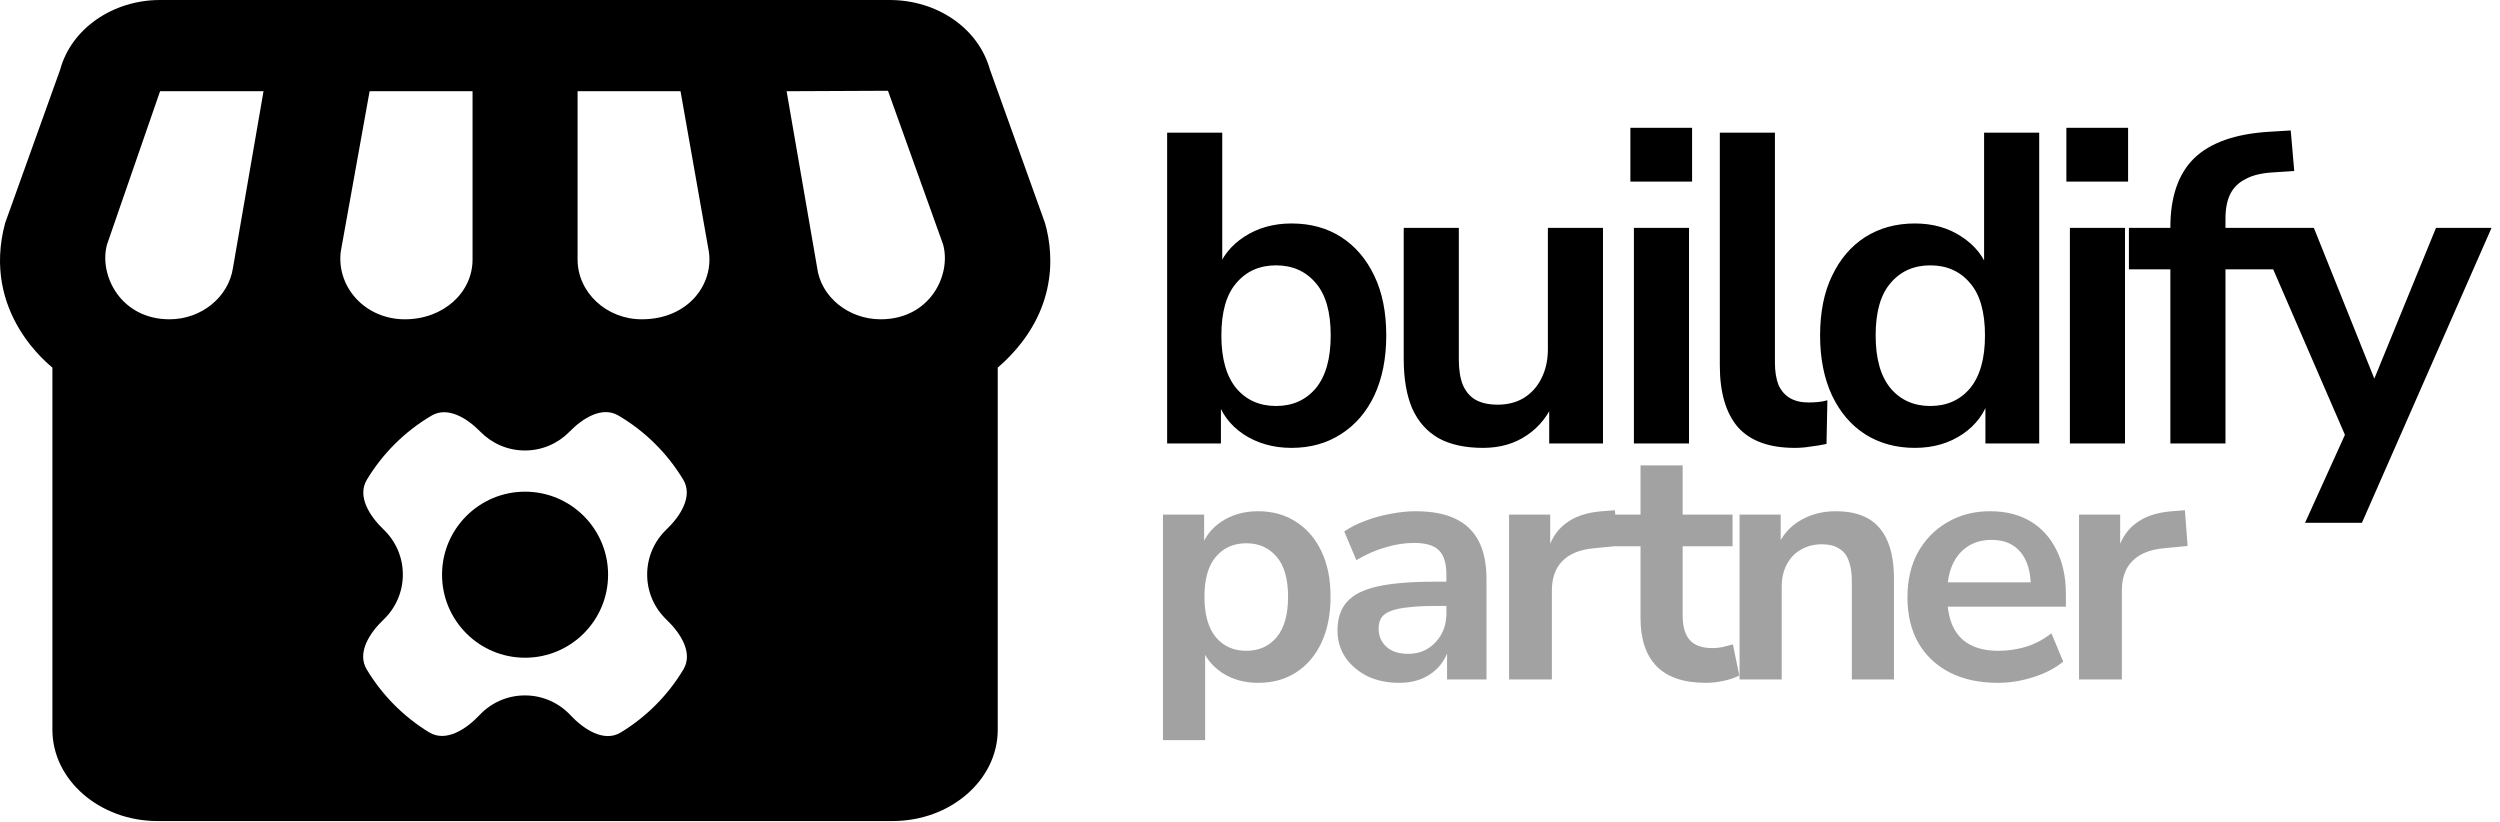
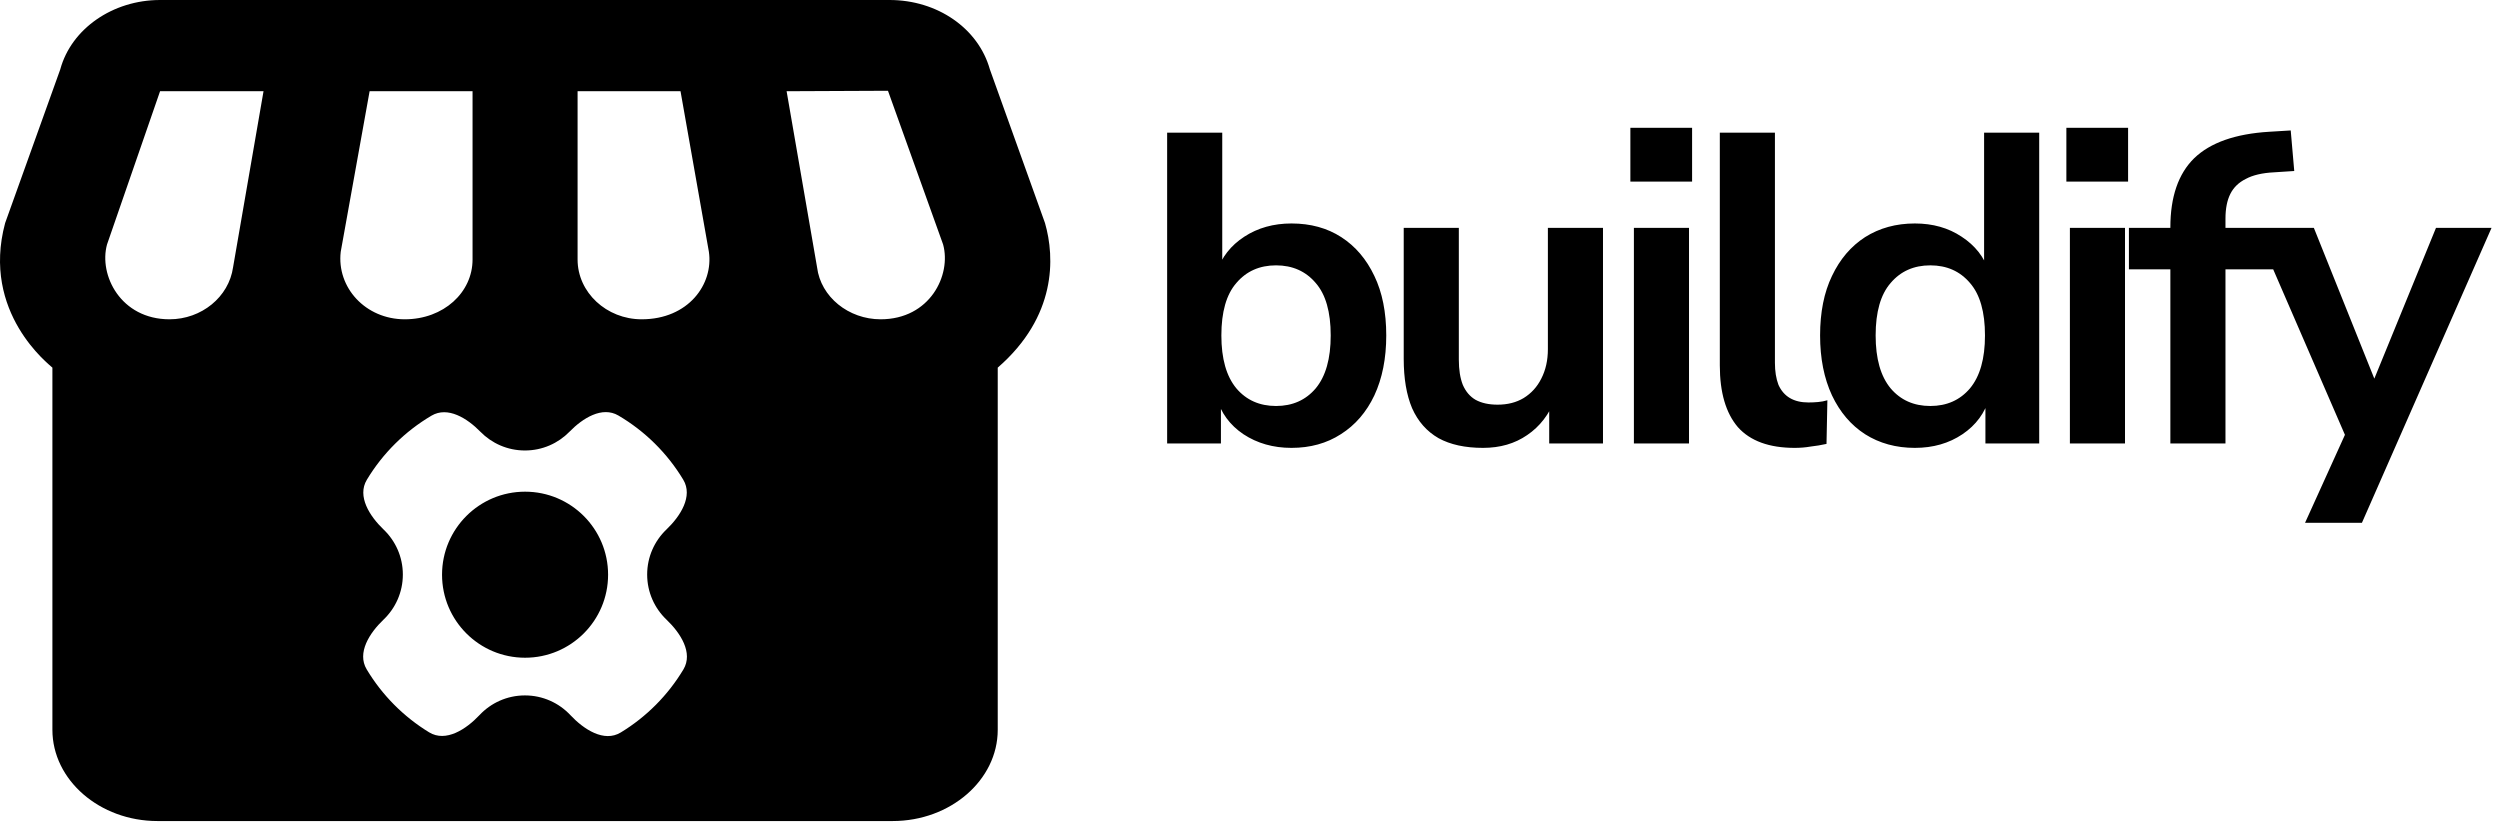
<svg xmlns="http://www.w3.org/2000/svg" width="964" height="317" viewBox="0 0 964 317" fill="none">
  <path d="M497.99 172.7C490.963 172.7 484.787 170.943 479.46 167.43C474.247 163.917 470.79 159.213 469.09 153.32H470.79V171H450.05V51.15H471.3V104.7H469.26C471.073 99.147 474.587 94.67 479.8 91.27C485.013 87.87 491.077 86.17 497.99 86.17C505.357 86.17 511.76 87.927 517.2 91.44C522.64 94.953 526.89 99.94 529.95 106.4C533.01 112.747 534.54 120.397 534.54 129.35C534.54 138.19 533.01 145.897 529.95 152.47C526.89 158.93 522.583 163.917 517.03 167.43C511.59 170.943 505.243 172.7 497.99 172.7ZM492.04 156.55C498.387 156.55 503.487 154.283 507.34 149.75C511.193 145.103 513.12 138.303 513.12 129.35C513.12 120.283 511.193 113.54 507.34 109.12C503.487 104.587 498.387 102.32 492.04 102.32C485.693 102.32 480.593 104.587 476.74 109.12C472.887 113.54 470.96 120.283 470.96 129.35C470.96 138.303 472.887 145.103 476.74 149.75C480.593 154.283 485.693 156.55 492.04 156.55ZM571.874 172.7C564.96 172.7 559.237 171.453 554.704 168.96C550.17 166.353 546.77 162.5 544.504 157.4C542.35 152.3 541.274 145.953 541.274 138.36V87.87H562.524V138.7C562.524 142.553 563.034 145.783 564.054 148.39C565.187 150.997 566.83 152.923 568.984 154.17C571.25 155.417 574.084 156.04 577.484 156.04C581.337 156.04 584.68 155.19 587.514 153.49C590.46 151.677 592.727 149.183 594.314 146.01C596.014 142.723 596.864 138.927 596.864 134.62V87.87H618.114V171H597.374V153.66H599.754C597.374 159.78 593.747 164.483 588.874 167.77C584.114 171.057 578.447 172.7 571.874 172.7ZM628.671 70.02V49.28H652.471V70.02H628.671ZM630.031 171V87.87H651.281V171H630.031ZM692.061 172.7C682.201 172.7 674.891 170.037 670.131 164.71C665.484 159.27 663.161 151.337 663.161 140.91V51.15H684.411V139.89C684.411 143.177 684.864 146.01 685.771 148.39C686.791 150.657 688.264 152.357 690.191 153.49C692.118 154.623 694.498 155.19 697.331 155.19C698.578 155.19 699.824 155.133 701.071 155.02C702.318 154.907 703.508 154.68 704.641 154.34L704.301 171.17C702.261 171.623 700.221 171.963 698.181 172.19C696.254 172.53 694.214 172.7 692.061 172.7ZM738.378 172.7C731.125 172.7 724.721 170.943 719.168 167.43C713.728 163.917 709.478 158.93 706.418 152.47C703.358 145.897 701.828 138.19 701.828 129.35C701.828 120.397 703.358 112.747 706.418 106.4C709.478 99.94 713.728 94.953 719.168 91.44C724.721 87.927 731.125 86.17 738.378 86.17C745.291 86.17 751.298 87.87 756.398 91.27C761.611 94.67 765.125 99.147 766.938 104.7H765.068V51.15H786.318V171H765.578V153.32H767.108C765.408 159.213 761.951 163.917 756.738 167.43C751.525 170.943 745.405 172.7 738.378 172.7ZM744.328 156.55C750.675 156.55 755.775 154.283 759.628 149.75C763.481 145.103 765.408 138.303 765.408 129.35C765.408 120.283 763.481 113.54 759.628 109.12C755.775 104.587 750.675 102.32 744.328 102.32C737.981 102.32 732.881 104.587 729.028 109.12C725.175 113.54 723.248 120.283 723.248 129.35C723.248 138.303 725.175 145.103 729.028 149.75C732.881 154.283 737.981 156.55 744.328 156.55ZM796.792 70.02V49.28H820.592V70.02H796.792ZM798.152 171V87.87H819.402V171H798.152ZM836.892 171V103.85H820.912V87.87H843.012L836.892 93.48V87.7C836.892 75.913 839.952 67.017 846.072 61.01C852.305 55.003 861.938 51.603 874.972 50.81L883.302 50.3L884.662 65.94L876.842 66.45C872.308 66.677 868.682 67.527 865.962 69C863.242 70.36 861.258 72.287 860.012 74.78C858.765 77.273 858.142 80.447 858.142 84.3V90.59L855.422 87.87H880.752V103.85H858.142V171H836.892ZM888.825 201.6L906.165 163.35V172.19L869.615 87.87H892.225L918.065 152.3H912.965L939.315 87.87H960.735L910.755 201.6H888.825Z" fill="black" />
-   <path d="M448.45 285.4V198.43H464.31V211.82H463.01C464.31 207.4 466.953 203.847 470.94 201.16C475.013 198.473 479.737 197.13 485.11 197.13C490.657 197.13 495.51 198.473 499.67 201.16C503.917 203.847 507.21 207.66 509.55 212.6C511.89 217.453 513.06 223.303 513.06 230.15C513.06 236.91 511.89 242.803 509.55 247.83C507.21 252.77 503.96 256.583 499.8 259.27C495.64 261.957 490.743 263.3 485.11 263.3C479.823 263.3 475.187 262 471.2 259.4C467.213 256.713 464.527 253.247 463.14 249H464.7V285.4H448.45ZM480.56 250.95C485.413 250.95 489.313 249.217 492.26 245.75C495.207 242.197 496.68 236.997 496.68 230.15C496.68 223.217 495.207 218.06 492.26 214.68C489.313 211.213 485.413 209.48 480.56 209.48C475.707 209.48 471.807 211.213 468.86 214.68C465.913 218.06 464.44 223.217 464.44 230.15C464.44 236.997 465.913 242.197 468.86 245.75C471.807 249.217 475.707 250.95 480.56 250.95ZM539.529 263.3C534.936 263.3 530.819 262.433 527.179 260.7C523.626 258.88 520.809 256.453 518.729 253.42C516.736 250.387 515.739 246.963 515.739 243.15C515.739 238.47 516.953 234.787 519.379 232.1C521.806 229.327 525.749 227.333 531.209 226.12C536.669 224.907 543.993 224.3 553.179 224.3H559.679V233.66H553.309C549.236 233.66 545.813 233.833 543.039 234.18C540.266 234.44 538.013 234.917 536.279 235.61C534.633 236.217 533.419 237.083 532.639 238.21C531.946 239.337 531.599 240.723 531.599 242.37C531.599 245.23 532.596 247.57 534.589 249.39C536.583 251.21 539.356 252.12 542.909 252.12C545.769 252.12 548.283 251.47 550.449 250.17C552.703 248.783 554.479 246.92 555.779 244.58C557.079 242.24 557.729 239.553 557.729 236.52V221.57C557.729 217.237 556.776 214.117 554.869 212.21C552.963 210.303 549.756 209.35 545.249 209.35C541.696 209.35 538.056 209.913 534.329 211.04C530.603 212.08 526.833 213.727 523.019 215.98L518.339 204.93C520.593 203.37 523.236 202.027 526.269 200.9C529.389 199.687 532.639 198.777 536.019 198.17C539.486 197.477 542.736 197.13 545.769 197.13C552.009 197.13 557.123 198.083 561.109 199.99C565.183 201.897 568.216 204.8 570.209 208.7C572.203 212.513 573.199 217.453 573.199 223.52V262H557.989V248.48H559.029C558.423 251.513 557.209 254.157 555.389 256.41C553.656 258.577 551.446 260.267 548.759 261.48C546.073 262.693 542.996 263.3 539.529 263.3ZM581.893 262V198.43H597.753V213.77H596.453C597.666 208.57 600.05 204.627 603.603 201.94C607.156 199.167 611.88 197.563 617.773 197.13L622.713 196.74L623.753 210.52L614.393 211.43C609.106 211.95 605.12 213.597 602.433 216.37C599.746 219.057 598.403 222.87 598.403 227.81V262H581.893ZM657.803 263.3C649.309 263.3 642.983 261.177 638.823 256.93C634.663 252.683 632.583 246.487 632.583 238.34V210.65H620.363V198.43H632.583V179.45H648.833V198.43H668.073V210.65H648.833V237.43C648.833 241.59 649.743 244.71 651.563 246.79C653.383 248.87 656.329 249.91 660.403 249.91C661.616 249.91 662.873 249.78 664.173 249.52C665.473 249.173 666.816 248.827 668.203 248.48L670.673 260.44C669.113 261.307 667.119 262 664.693 262.52C662.353 263.04 660.056 263.3 657.803 263.3ZM670.775 262V198.43H686.635V211.17H685.205C687.112 206.577 690.059 203.11 694.045 200.77C698.119 198.343 702.712 197.13 707.825 197.13C712.939 197.13 717.142 198.083 720.435 199.99C723.729 201.897 726.199 204.8 727.845 208.7C729.492 212.513 730.315 217.367 730.315 223.26V262H714.065V224.04C714.065 220.747 713.632 218.06 712.765 215.98C711.985 213.9 710.729 212.383 708.995 211.43C707.349 210.39 705.225 209.87 702.625 209.87C699.505 209.87 696.775 210.563 694.435 211.95C692.095 213.25 690.275 215.157 688.975 217.67C687.675 220.097 687.025 222.957 687.025 226.25V262H670.775ZM770.35 263.3C763.157 263.3 756.96 261.957 751.76 259.27C746.56 256.583 742.53 252.77 739.67 247.83C736.897 242.89 735.51 237.04 735.51 230.28C735.51 223.693 736.854 217.93 739.54 212.99C742.314 208.05 746.084 204.193 750.85 201.42C755.704 198.56 761.207 197.13 767.36 197.13C773.427 197.13 778.627 198.43 782.96 201.03C787.294 203.63 790.63 207.313 792.97 212.08C795.397 216.847 796.61 222.523 796.61 229.11V233.92H748.64V224.56H785.17L783.09 226.51C783.09 220.617 781.79 216.11 779.19 212.99C776.59 209.783 772.864 208.18 768.01 208.18C764.37 208.18 761.25 209.047 758.65 210.78C756.137 212.427 754.187 214.81 752.8 217.93C751.5 220.963 750.85 224.603 750.85 228.85V229.76C750.85 234.527 751.587 238.47 753.06 241.59C754.534 244.71 756.744 247.05 759.69 248.61C762.637 250.17 766.277 250.95 770.61 250.95C774.164 250.95 777.717 250.43 781.27 249.39C784.824 248.263 788.074 246.53 791.02 244.19L795.57 255.11C792.537 257.623 788.724 259.617 784.13 261.09C779.537 262.563 774.944 263.3 770.35 263.3ZM801.679 262V198.43H817.539V213.77H816.239C817.453 208.57 819.836 204.627 823.389 201.94C826.943 199.167 831.666 197.563 837.559 197.13L842.499 196.74L843.539 210.52L834.179 211.43C828.893 211.95 824.906 213.597 822.219 216.37C819.533 219.057 818.189 222.87 818.189 227.81V262H801.679Z" fill="#A2A2A2" />
  <path d="M343.009 0C361.437 0 377.233 10.905 381.688 26.734L402.952 86.007C406.8 99.374 407.408 122.064 384.727 141.763V281.416C384.726 300.763 366.5 316.593 344.225 316.593H60.708C38.432 316.593 20.206 300.763 20.206 281.416V141.763C19.194 140.707 -7.336 120.656 1.979 86.007L23.243 26.734C27.496 11.081 43.495 0 61.721 0H343.009ZM238.454 160.225C232.171 156.533 224.691 161.247 219.602 166.463C215.241 170.932 209.152 173.707 202.414 173.707C195.689 173.707 189.608 170.942 185.249 166.487C180.152 161.278 172.667 156.576 166.389 160.276C156.159 166.307 147.57 174.824 141.453 184.997C137.616 191.379 142.546 199.045 147.926 204.193C152.493 208.565 155.338 214.722 155.338 221.543C155.338 228.379 152.48 234.547 147.896 238.92C142.507 244.059 137.562 251.715 141.388 258.104C147.327 268.021 155.614 276.372 165.479 282.389C171.939 286.328 179.741 281.217 184.927 275.708C189.306 271.056 195.521 268.151 202.414 268.151C209.32 268.151 215.545 271.067 219.925 275.734C225.103 281.251 232.896 286.373 239.361 282.443C249.256 276.43 257.568 268.069 263.524 258.136C267.358 251.741 262.399 244.074 257 238.932C252.408 234.558 249.547 228.385 249.547 221.543C249.547 214.716 252.396 208.554 256.97 204.183C262.36 199.031 267.304 191.355 263.459 184.967C257.326 174.779 248.713 166.252 238.454 160.225ZM202.466 189.591C220.146 189.591 234.48 203.925 234.48 221.605C234.48 239.286 220.146 253.619 202.466 253.619C184.785 253.619 170.452 239.286 170.452 221.605C170.452 203.925 184.785 189.591 202.466 189.591ZM61.721 35.177L41.267 94.273C38.026 106.058 46.533 123.119 65.366 123.119C77.719 123.119 88.25 114.501 89.87 103.068L101.615 35.177H61.721ZM142.522 35.177L131.385 97.088C129.765 110.807 140.903 123.119 156.091 123.119C171.077 123.119 182.215 112.742 182.215 100.078V35.177H142.522ZM222.717 35.177V100.078C222.717 112.742 233.856 123.119 247.424 123.119C265.447 123.119 275.167 109.576 273.345 97.088L262.409 35.177H222.717ZM303.316 35.177L315.062 103.068C316.48 114.501 327.213 123.119 339.566 123.119C358.602 123.119 366.905 106.058 363.665 94.273L342.401 35.001L303.316 35.177Z" fill="black" />
</svg>